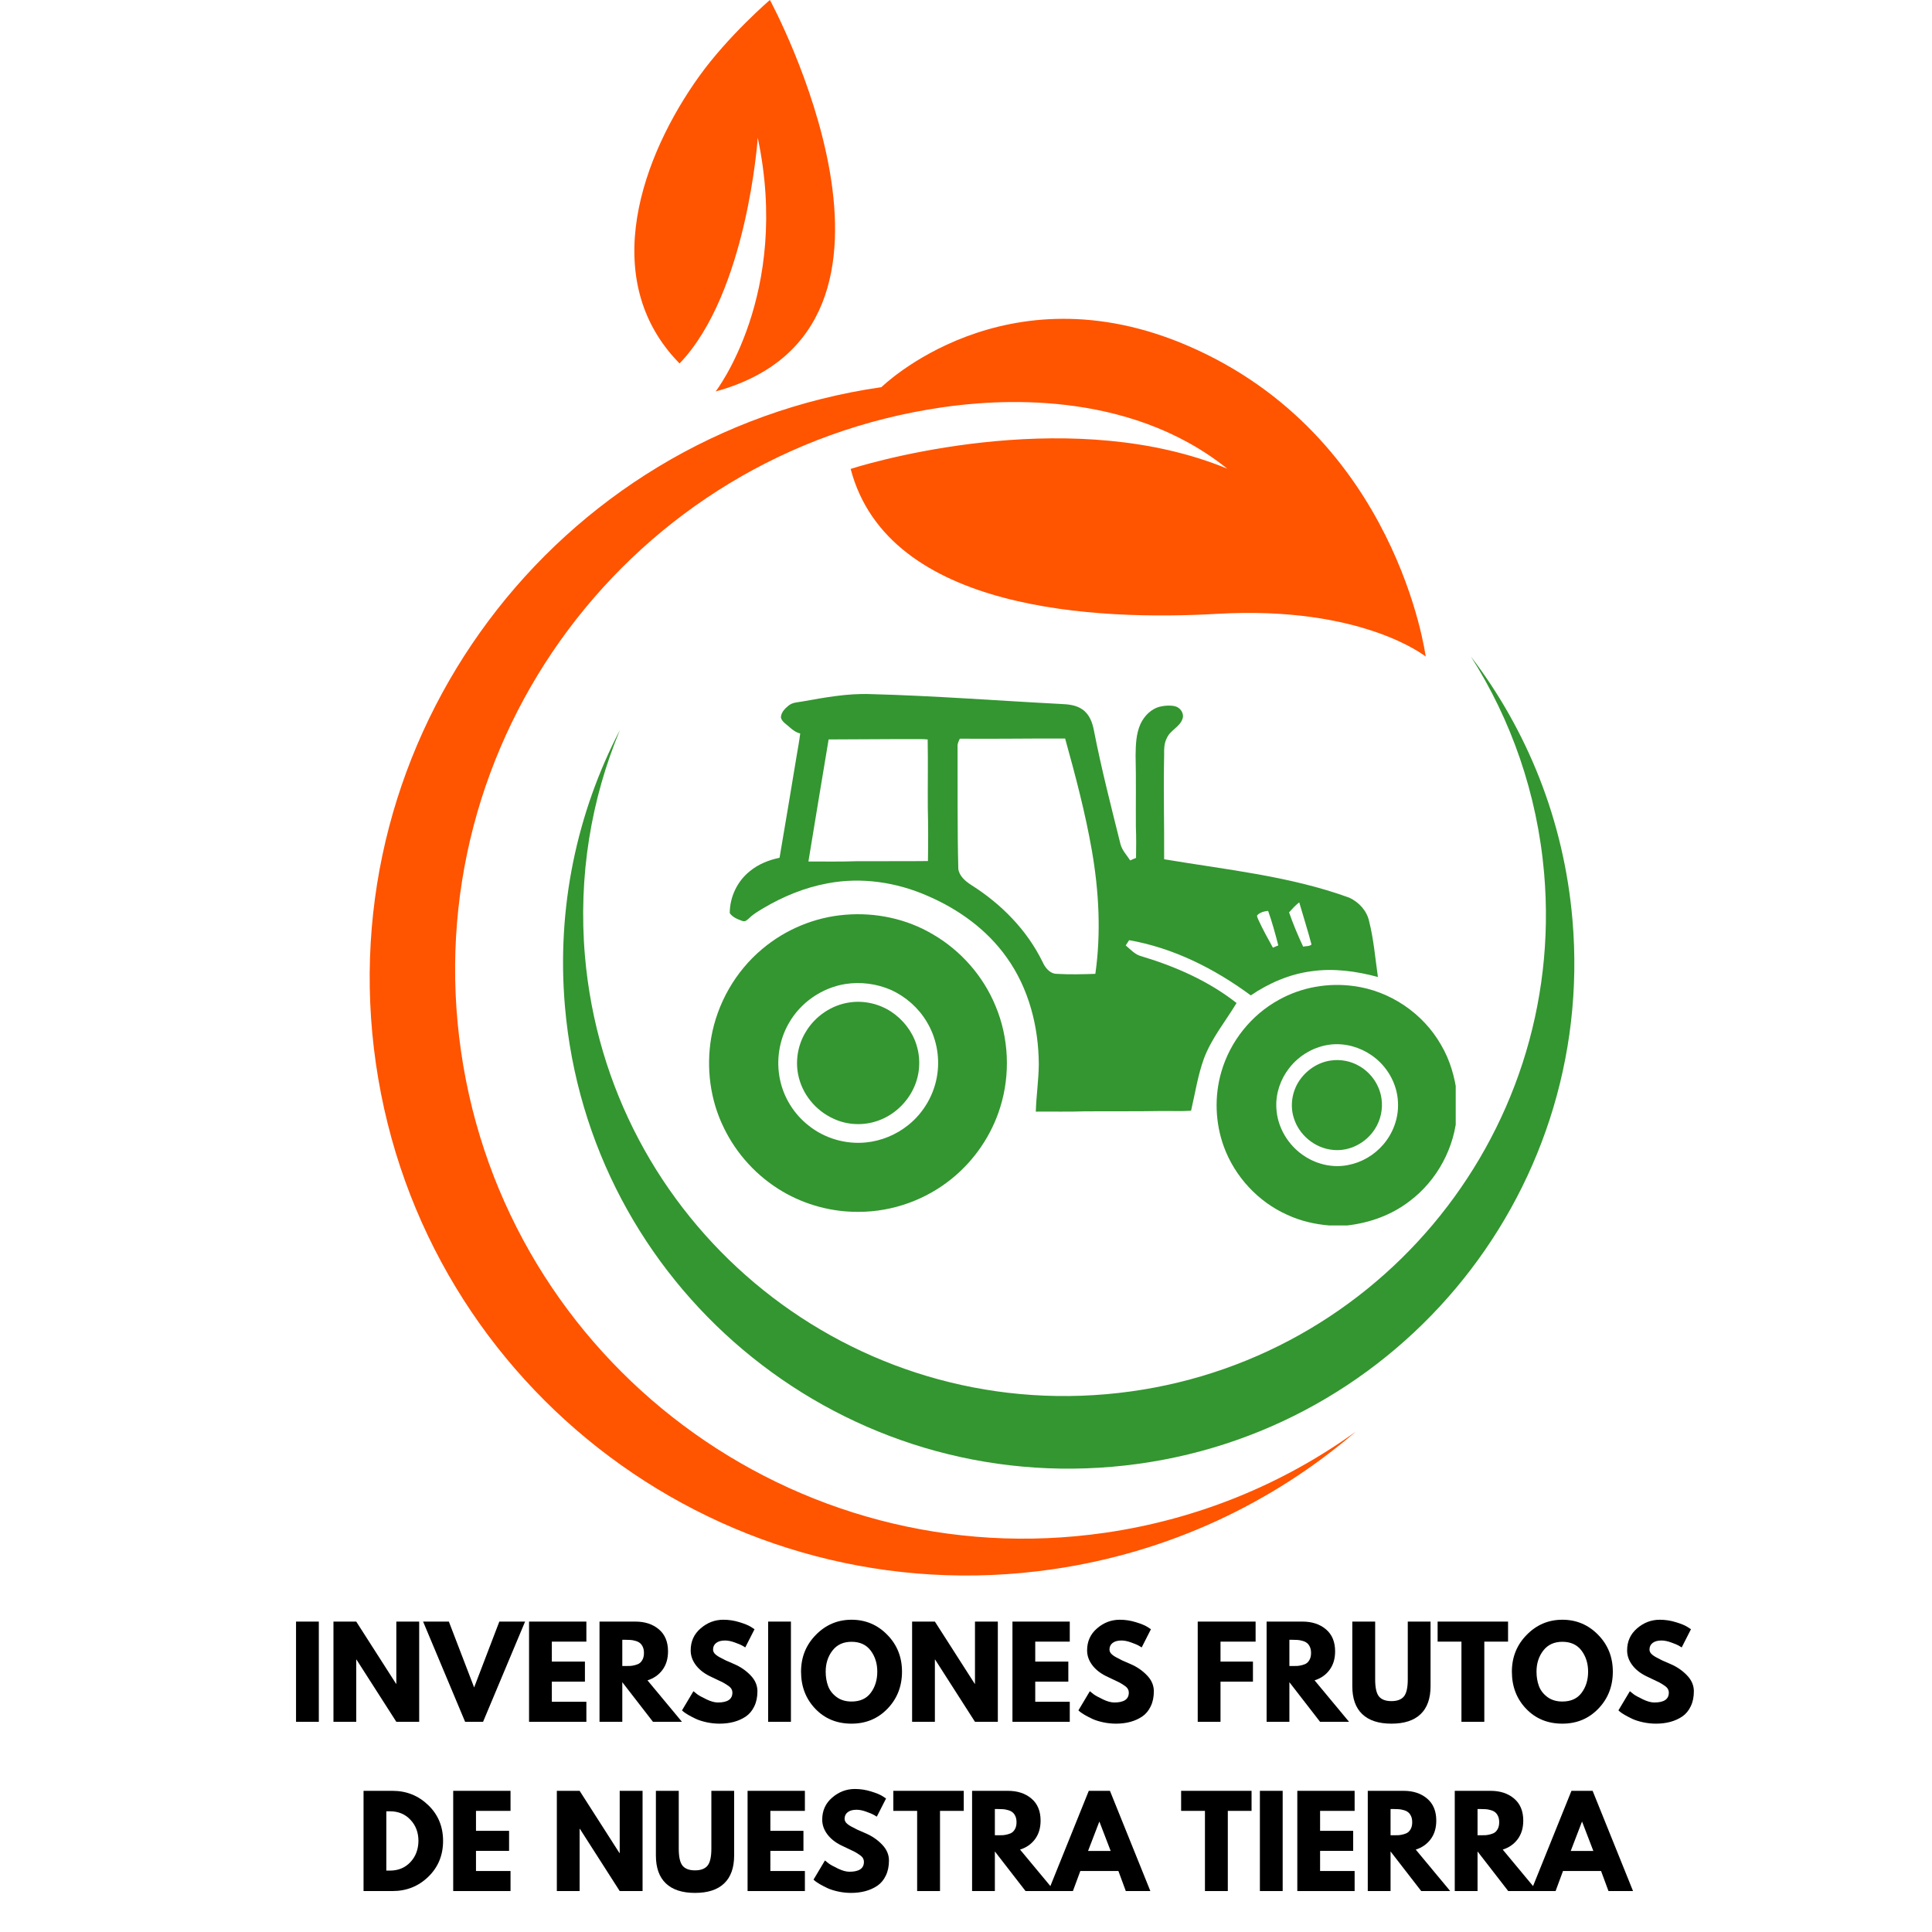
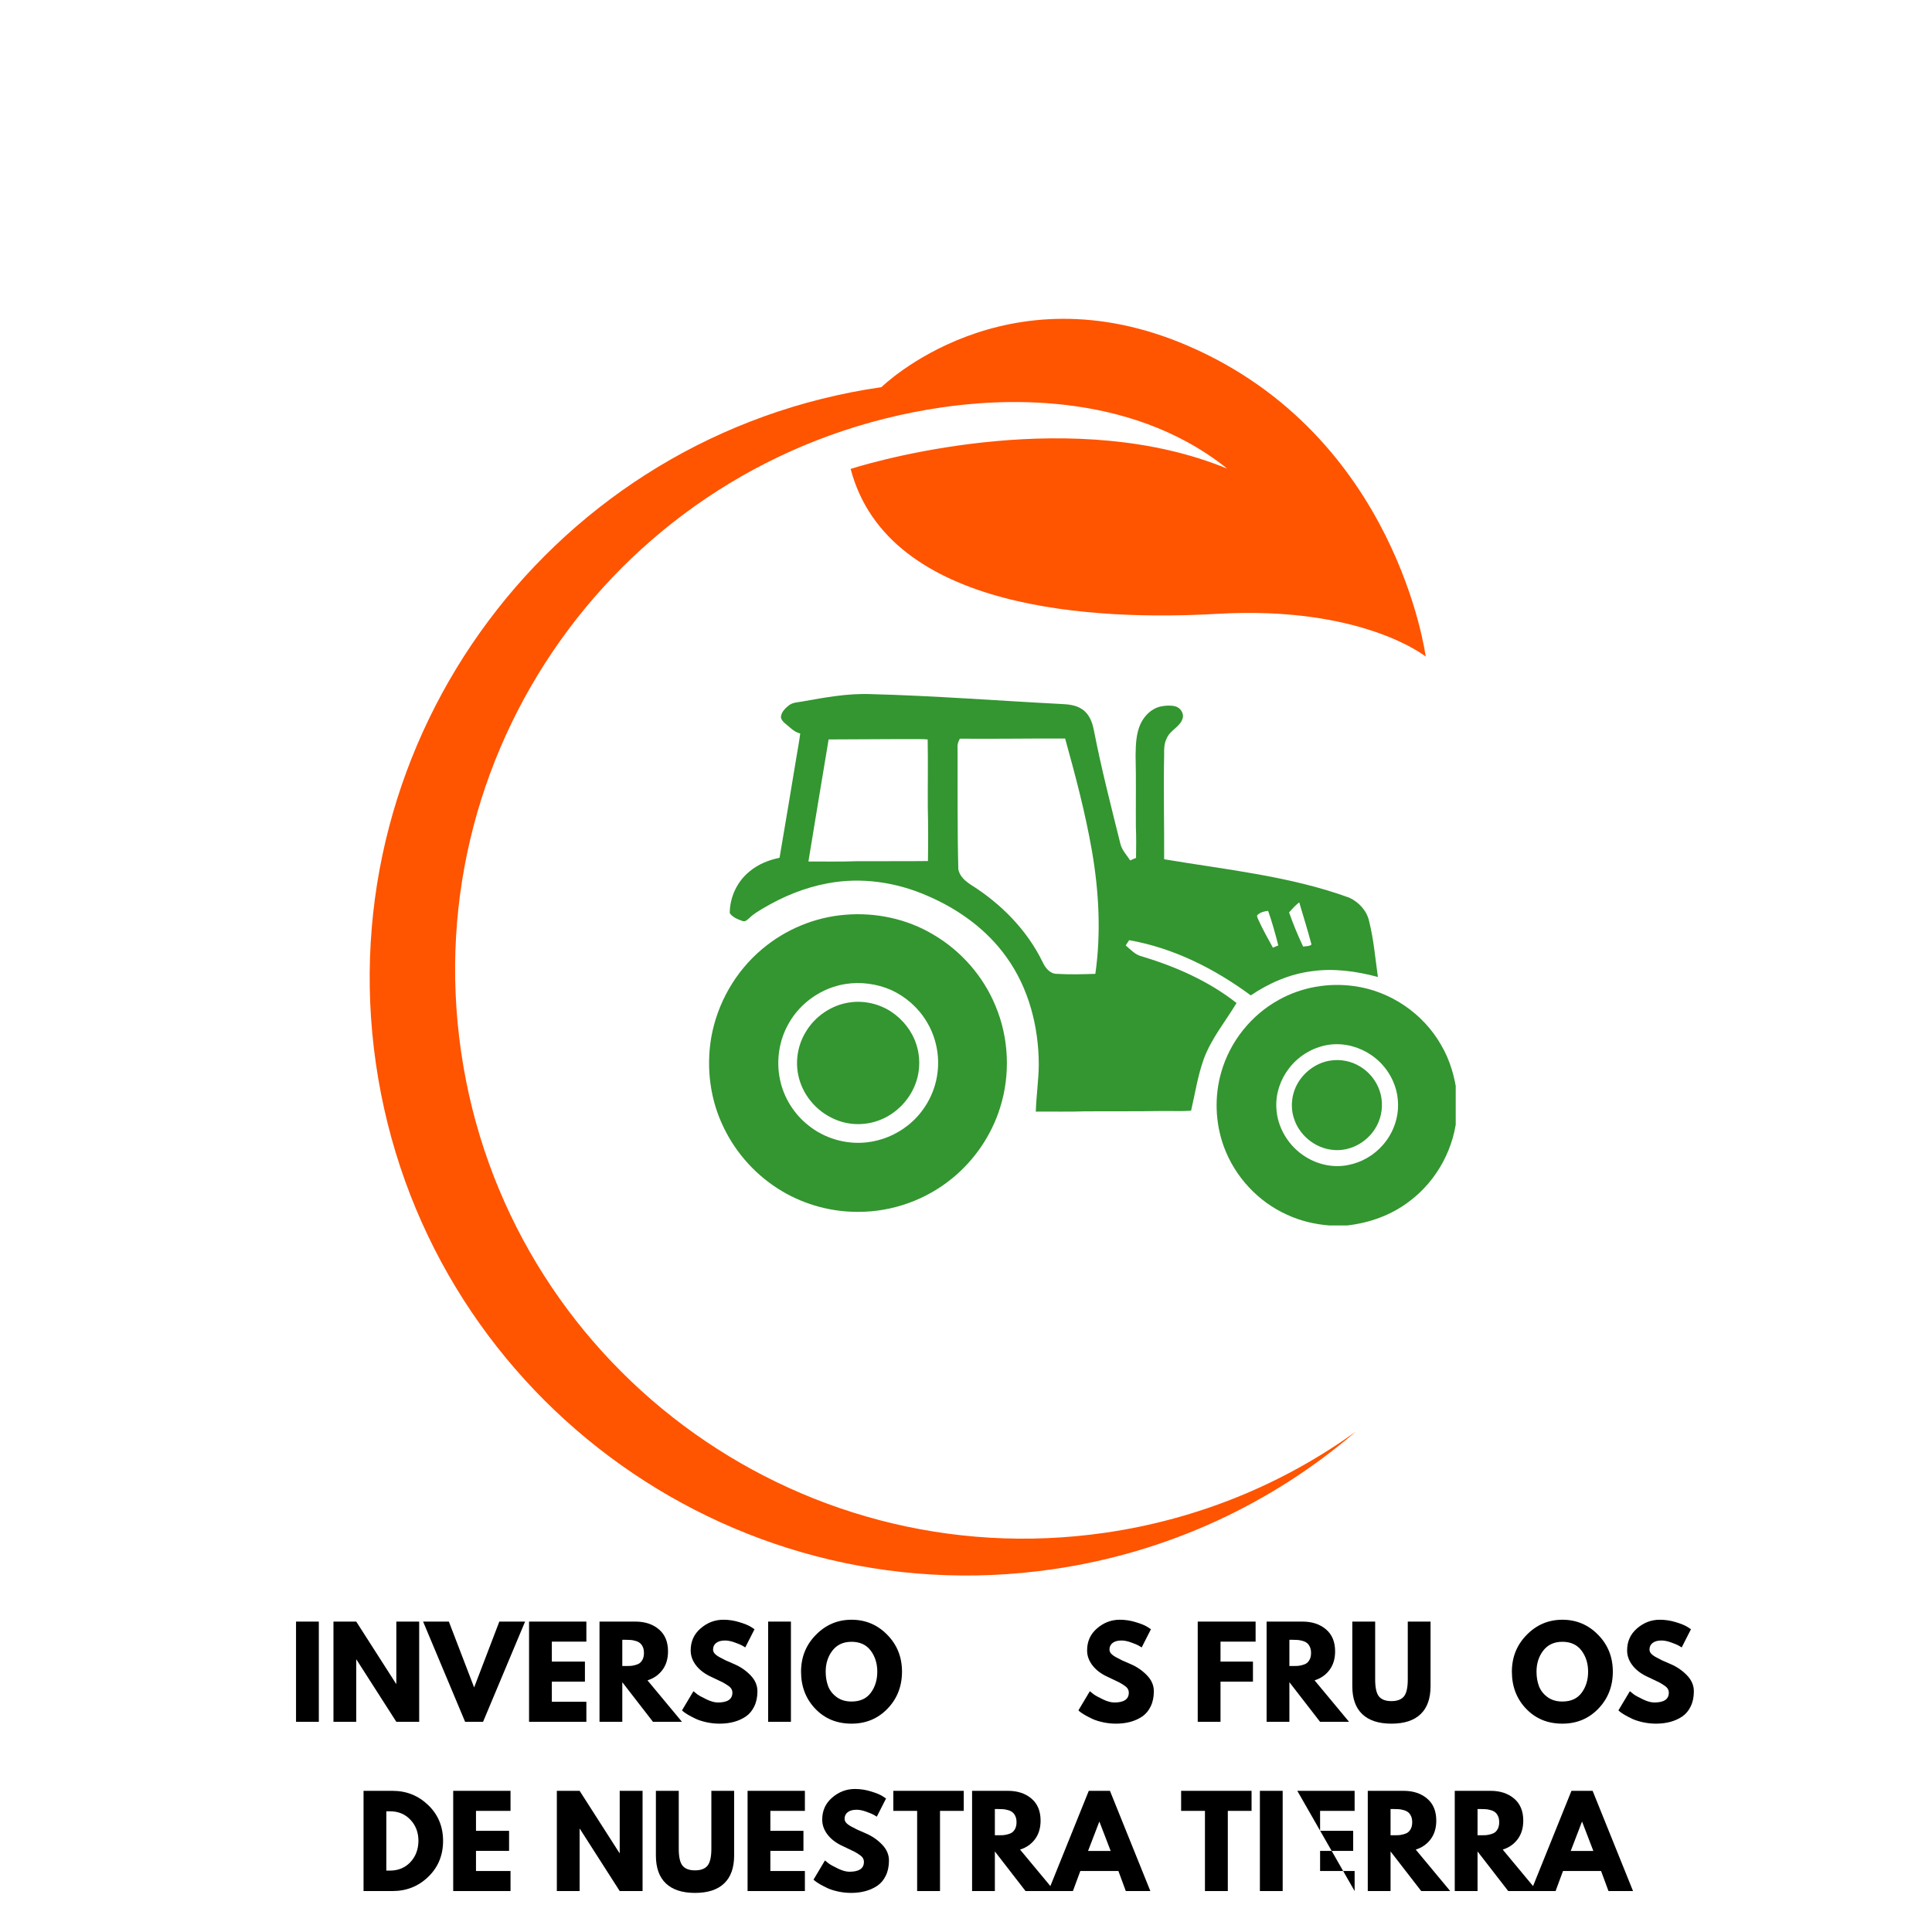
<svg xmlns="http://www.w3.org/2000/svg" width="500" viewBox="0 0 375 375" height="500" preserveAspectRatio="xMidYMid meet">
  <defs>
    <g />
    <clipPath id="8b37914def">
      <path d="M 141 134.551 L 268 134.551 L 268 216 L 141 216 Z M 141 134.551 " clip-rule="nonzero" />
    </clipPath>
    <clipPath id="7ec854c0c4">
      <path d="M 137.055 177 L 196 177 L 196 236 L 137.055 236 Z M 137.055 177 " clip-rule="nonzero" />
    </clipPath>
    <clipPath id="125e6e32f7">
      <path d="M 236 191 L 282.555 191 L 282.555 238 L 236 238 Z M 236 191 " clip-rule="nonzero" />
    </clipPath>
  </defs>
-   <path fill="#ff5400" d="M 147.078 26.738 C 147.078 26.738 145.051 56.844 131.902 70.547 C 115.785 54.141 124.777 30.031 135.711 14.805 C 141.383 6.906 149.438 -0.008 149.438 -0.008 C 149.438 -0.008 183.973 63.613 138.91 75.98 C 138.91 75.98 153.52 57.09 147.078 26.738 " fill-opacity="1" fill-rule="nonzero" />
-   <path fill="#339630" d="M 299.715 169.512 C 304.141 220.918 266.059 266.184 214.652 270.621 C 163.246 275.055 117.973 236.973 113.539 185.562 C 112.207 170.059 114.742 155.113 120.336 141.68 C 112.02 157.648 107.996 176.094 109.656 195.355 C 114.316 249.355 161.867 289.355 215.867 284.699 C 269.871 280.043 309.871 232.492 305.211 178.492 C 303.555 159.227 296.426 141.746 285.504 127.438 C 293.312 139.715 298.371 154.004 299.715 169.512 " fill-opacity="1" fill-rule="nonzero" />
  <path fill="#ff5400" d="M 89.488 204.086 C 80.758 143.766 122.578 87.789 182.898 79.059 C 192.766 77.633 218.676 75.312 238.211 90.969 C 208.887 78.867 172.074 88.809 165.109 91.016 C 172.402 118.758 212.98 120.477 236.324 119.141 C 264.457 117.535 276.727 127.438 276.727 127.438 C 276.727 127.438 271.188 84.68 230.641 67.148 C 194.93 51.703 171.086 75.145 171.086 75.145 C 107.727 84.316 63.797 143.113 72.965 206.477 C 82.137 269.84 140.934 313.77 204.293 304.598 C 226.898 301.332 247.027 291.738 263.152 277.883 C 249.211 287.934 232.707 294.867 214.512 297.504 C 154.191 306.23 98.219 264.41 89.488 204.086 " fill-opacity="1" fill-rule="nonzero" />
  <g clip-path="url(#8b37914def)">
    <path fill="#339630" d="M 155.609 136.18 C 160.051 135.395 164.492 134.551 169.023 134.727 C 181.336 135.047 193.617 136.004 205.926 136.641 C 207.352 136.699 208.859 136.844 210.078 137.688 C 211.414 138.586 212.023 140.184 212.316 141.723 C 213.766 149.156 215.656 156.504 217.484 163.848 C 217.805 165.066 218.703 165.969 219.371 167.012 C 219.75 166.84 220.125 166.664 220.504 166.52 C 220.531 164.516 220.562 162.512 220.473 160.508 C 220.445 155.895 220.531 151.277 220.418 146.66 C 220.445 144.57 220.504 142.422 221.375 140.504 C 222.129 138.906 223.523 137.512 225.266 137.137 C 226.164 136.934 227.152 136.875 228.051 137.078 C 229.07 137.309 229.883 138.441 229.535 139.488 C 229.012 141.145 227.094 141.723 226.457 143.32 C 225.961 144.277 225.934 145.383 225.961 146.426 C 225.816 153.223 225.992 160.016 225.961 166.781 C 238.012 168.812 250.352 170.031 261.906 174.242 C 263.766 175.113 265.305 176.77 265.742 178.801 C 266.641 182.344 266.93 186.004 267.453 189.633 C 263.242 188.5 258.832 187.891 254.504 188.527 C 250.293 189.082 246.285 190.824 242.773 193.203 C 235.777 188.035 227.793 184 219.168 182.488 C 218.934 182.836 218.73 183.156 218.5 183.504 C 219.457 184.32 220.359 185.336 221.605 185.625 C 228.168 187.598 234.586 190.414 240.016 194.684 C 237.867 198.254 235.168 201.508 233.684 205.457 C 232.496 208.738 231.973 212.191 231.188 215.59 C 229.242 215.734 227.328 215.617 225.383 215.648 C 220.473 215.734 215.598 215.676 210.688 215.707 C 207.465 215.82 204.273 215.734 201.051 215.766 C 201.137 212.715 201.602 209.668 201.629 206.59 C 201.602 199.273 199.684 191.809 195.387 185.828 C 191.586 180.457 186.066 176.48 180.059 173.895 C 173.988 171.223 167.164 170.207 160.633 171.457 C 156.191 172.27 151.98 174.012 148.117 176.305 C 147.219 176.855 146.289 177.379 145.535 178.105 C 145.129 178.453 144.664 179.035 144.055 178.742 C 143.152 178.426 142.164 178.02 141.645 177.234 C 141.645 174.129 143.094 171.051 145.535 169.105 C 147.188 167.738 149.223 166.926 151.312 166.492 C 152.445 159.93 153.52 153.336 154.621 146.746 C 154.855 145.297 155.145 143.844 155.32 142.363 C 154.535 142.188 153.867 141.695 153.285 141.172 C 152.676 140.59 151.805 140.156 151.574 139.285 C 151.574 138.328 152.328 137.543 153.055 136.961 C 153.781 136.352 154.738 136.324 155.609 136.18 Z M 186.301 143.379 C 186.066 143.871 185.805 144.395 185.863 144.945 C 185.895 152.844 185.805 160.742 186.008 168.668 C 186.211 170.09 187.434 171.078 188.562 171.805 C 194.344 175.461 199.336 180.516 202.355 186.699 C 202.852 187.805 203.75 188.992 205.086 189.023 C 207.582 189.168 210.109 189.109 212.605 189.023 C 213.738 181.094 213.301 172.996 211.938 165.125 C 210.66 157.781 208.742 150.551 206.742 143.348 C 199.918 143.32 193.094 143.438 186.301 143.379 Z M 160.836 143.523 C 159.5 151.422 158.223 159.32 156.914 167.215 C 160.051 167.215 163.188 167.273 166.293 167.16 C 170.91 167.129 175.5 167.188 180.113 167.129 C 180.172 163.676 180.172 160.191 180.086 156.734 C 180.059 152.32 180.145 147.938 180.059 143.523 C 179.188 143.438 178.316 143.465 177.414 143.465 C 171.867 143.438 166.352 143.523 160.836 143.523 Z M 250.207 177.09 C 250.992 179.352 251.918 181.559 252.938 183.738 C 253.457 183.621 254.184 183.707 254.562 183.332 C 253.836 180.574 252.965 177.871 252.18 175.145 C 251.457 175.695 250.844 176.391 250.207 177.09 Z M 243.992 177.699 C 243.992 177.988 244.137 178.25 244.254 178.539 C 245.098 180.371 246.082 182.172 247.07 183.941 C 247.418 183.797 247.77 183.652 248.117 183.504 C 247.535 181.242 246.926 179.004 246.141 176.797 C 245.359 176.887 244.516 177.09 243.992 177.699 Z M 243.992 177.699 " fill-opacity="1" fill-rule="nonzero" />
  </g>
  <g clip-path="url(#7ec854c0c4)">
    <path fill="#339630" d="M 164.059 177.555 C 169.953 177.059 175.992 178.336 181.074 181.355 C 186.473 184.492 190.828 189.43 193.211 195.207 C 195.824 201.391 196.145 208.535 194.141 214.922 C 192.484 220.293 189.176 225.172 184.82 228.715 C 179.766 232.867 173.234 235.219 166.699 235.219 C 161.531 235.277 156.336 233.883 151.895 231.27 C 146.957 228.367 142.922 223.98 140.453 218.812 C 137.84 213.469 137.055 207.285 138.043 201.422 C 139.203 194.77 142.746 188.559 147.914 184.23 C 152.445 180.398 158.164 178.02 164.059 177.555 Z M 164.086 190.996 C 159.527 191.723 155.375 194.598 153.113 198.605 C 151.227 201.855 150.613 205.863 151.398 209.551 C 152.125 213.062 154.129 216.258 156.945 218.465 C 160.051 220.961 164.145 222.152 168.094 221.746 C 171.055 221.453 173.93 220.266 176.254 218.406 C 179.332 215.969 181.422 212.309 181.945 208.418 C 182.438 204.934 181.684 201.273 179.855 198.285 C 178.258 195.613 175.816 193.465 172.973 192.156 C 170.184 190.938 167.051 190.531 164.086 190.996 Z M 164.086 190.996 " fill-opacity="1" fill-rule="nonzero" />
  </g>
  <g clip-path="url(#125e6e32f7)">
    <path fill="#339630" d="M 248.262 194.047 C 252.645 191.605 257.844 190.707 262.809 191.402 C 269.805 192.332 276.223 196.688 279.707 202.812 C 281.449 205.746 282.379 209.059 282.812 212.426 L 282.812 215.938 C 282.438 222.676 278.953 229.148 273.551 233.184 C 270.066 235.855 265.828 237.367 261.5 237.859 L 257.988 237.859 C 255.199 237.629 252.414 236.988 249.859 235.797 C 244.195 233.273 239.668 228.367 237.547 222.559 C 235.863 217.941 235.688 212.773 237.055 208.07 C 238.766 202.117 242.891 196.977 248.262 194.047 Z M 258.422 202.727 C 255.23 203.047 252.211 204.758 250.234 207.316 C 248.551 209.465 247.594 212.223 247.738 214.98 C 247.883 218.84 250.121 222.5 253.402 224.531 C 255.84 226.07 258.859 226.711 261.676 226.129 C 264.289 225.637 266.727 224.215 268.469 222.18 C 270.414 219.945 271.52 216.926 271.344 213.934 C 271.199 210.305 269.195 206.852 266.207 204.816 C 263.941 203.25 261.152 202.465 258.422 202.727 Z M 258.422 202.727 " fill-opacity="1" fill-rule="nonzero" />
  </g>
  <path fill="#339630" d="M 164.93 194.566 C 167.719 194.16 170.621 194.828 172.973 196.367 C 175.266 197.879 177.066 200.172 177.879 202.785 C 178.75 205.516 178.578 208.562 177.355 211.176 C 176.02 214.078 173.496 216.434 170.477 217.508 C 167.688 218.523 164.492 218.406 161.824 217.156 C 158.309 215.59 155.637 212.309 154.914 208.535 C 154.359 205.719 154.914 202.699 156.422 200.258 C 158.223 197.238 161.418 195.062 164.93 194.566 Z M 164.93 194.566 " fill-opacity="1" fill-rule="nonzero" />
  <path fill="#339630" d="M 258.191 205.863 C 260.164 205.543 262.258 205.949 263.969 206.996 C 266.207 208.332 267.801 210.684 268.152 213.266 C 268.441 215.301 267.977 217.418 266.871 219.133 C 265.16 221.832 261.938 223.547 258.715 223.195 C 255.23 222.879 252.094 220.293 251.105 216.926 C 250.379 214.574 250.789 211.93 252.121 209.871 C 253.488 207.777 255.723 206.242 258.191 205.863 Z M 258.191 205.863 " fill-opacity="1" fill-rule="nonzero" />
  <g fill="#000000" fill-opacity="1">
    <g transform="translate(56.039, 334.202)">
      <g>
        <path d="M 5.844 -19.453 L 5.844 0 L 1.422 0 L 1.422 -19.453 Z M 5.844 -19.453 " />
      </g>
    </g>
  </g>
  <g fill="#000000" fill-opacity="1">
    <g transform="translate(63.302, 334.202)">
      <g>
        <path d="M 5.844 -12.078 L 5.844 0 L 1.422 0 L 1.422 -19.453 L 5.844 -19.453 L 13.578 -7.375 L 13.625 -7.375 L 13.625 -19.453 L 18.062 -19.453 L 18.062 0 L 13.625 0 L 5.891 -12.078 Z M 5.844 -12.078 " />
      </g>
    </g>
  </g>
  <g fill="#000000" fill-opacity="1">
    <g transform="translate(82.779, 334.202)">
      <g>
        <path d="M 7.5 0 L -0.656 -19.453 L 4.344 -19.453 L 9.25 -6.672 L 14.141 -19.453 L 19.141 -19.453 L 10.984 0 Z M 7.5 0 " />
      </g>
    </g>
  </g>
  <g fill="#000000" fill-opacity="1">
    <g transform="translate(101.267, 334.202)">
      <g>
        <path d="M 12.547 -19.453 L 12.547 -15.562 L 5.844 -15.562 L 5.844 -11.688 L 12.266 -11.688 L 12.266 -7.797 L 5.844 -7.797 L 5.844 -3.891 L 12.547 -3.891 L 12.547 0 L 1.422 0 L 1.422 -19.453 Z M 12.547 -19.453 " />
      </g>
    </g>
  </g>
  <g fill="#000000" fill-opacity="1">
    <g transform="translate(114.944, 334.202)">
      <g>
        <path d="M 1.422 -19.453 L 8.375 -19.453 C 10.238 -19.453 11.758 -18.953 12.938 -17.953 C 14.125 -16.953 14.719 -15.523 14.719 -13.672 C 14.719 -12.242 14.359 -11.047 13.641 -10.078 C 12.922 -9.109 11.953 -8.43 10.734 -8.047 L 17.422 0 L 11.797 0 L 5.844 -7.688 L 5.844 0 L 1.422 0 Z M 5.844 -10.828 L 6.359 -10.828 C 6.773 -10.828 7.125 -10.832 7.406 -10.844 C 7.688 -10.863 8.004 -10.922 8.359 -11.016 C 8.723 -11.109 9.016 -11.238 9.234 -11.406 C 9.461 -11.582 9.656 -11.832 9.812 -12.156 C 9.969 -12.488 10.047 -12.891 10.047 -13.359 C 10.047 -13.836 9.969 -14.238 9.812 -14.562 C 9.656 -14.895 9.461 -15.145 9.234 -15.312 C 9.016 -15.488 8.723 -15.625 8.359 -15.719 C 8.004 -15.82 7.688 -15.879 7.406 -15.891 C 7.125 -15.91 6.773 -15.922 6.359 -15.922 L 5.844 -15.922 Z M 5.844 -10.828 " />
      </g>
    </g>
  </g>
  <g fill="#000000" fill-opacity="1">
    <g transform="translate(131.828, 334.202)">
      <g>
        <path d="M 8.578 -19.812 C 9.629 -19.812 10.66 -19.656 11.672 -19.344 C 12.68 -19.039 13.426 -18.738 13.906 -18.438 L 14.625 -17.969 L 12.828 -14.438 C 12.68 -14.531 12.484 -14.648 12.234 -14.797 C 11.984 -14.941 11.508 -15.141 10.812 -15.391 C 10.125 -15.648 9.484 -15.781 8.891 -15.781 C 8.148 -15.781 7.578 -15.617 7.172 -15.297 C 6.773 -14.984 6.578 -14.562 6.578 -14.031 C 6.578 -13.758 6.672 -13.508 6.859 -13.281 C 7.047 -13.051 7.367 -12.805 7.828 -12.547 C 8.285 -12.297 8.688 -12.086 9.031 -11.922 C 9.375 -11.766 9.91 -11.531 10.641 -11.219 C 11.891 -10.688 12.957 -9.957 13.844 -9.031 C 14.738 -8.113 15.188 -7.078 15.188 -5.922 C 15.188 -4.805 14.984 -3.832 14.578 -3 C 14.18 -2.164 13.633 -1.508 12.938 -1.031 C 12.238 -0.562 11.461 -0.211 10.609 0.016 C 9.766 0.242 8.844 0.359 7.844 0.359 C 7 0.359 6.164 0.27 5.344 0.094 C 4.531 -0.082 3.848 -0.297 3.297 -0.547 C 2.742 -0.805 2.25 -1.062 1.812 -1.312 C 1.375 -1.57 1.051 -1.785 0.844 -1.953 L 0.547 -2.219 L 2.766 -5.938 C 2.953 -5.781 3.207 -5.578 3.531 -5.328 C 3.863 -5.086 4.453 -4.766 5.297 -4.359 C 6.141 -3.953 6.879 -3.75 7.516 -3.75 C 9.391 -3.75 10.328 -4.383 10.328 -5.656 C 10.328 -5.926 10.258 -6.176 10.125 -6.406 C 9.988 -6.633 9.75 -6.859 9.406 -7.078 C 9.07 -7.305 8.773 -7.488 8.516 -7.625 C 8.266 -7.758 7.844 -7.961 7.25 -8.234 C 6.656 -8.516 6.219 -8.723 5.938 -8.859 C 4.758 -9.441 3.848 -10.172 3.203 -11.047 C 2.555 -11.922 2.234 -12.859 2.234 -13.859 C 2.234 -15.609 2.879 -17.035 4.172 -18.141 C 5.461 -19.254 6.93 -19.812 8.578 -19.812 Z M 8.578 -19.812 " />
      </g>
    </g>
  </g>
  <g fill="#000000" fill-opacity="1">
    <g transform="translate(147.674, 334.202)">
      <g>
        <path d="M 5.844 -19.453 L 5.844 0 L 1.422 0 L 1.422 -19.453 Z M 5.844 -19.453 " />
      </g>
    </g>
  </g>
  <g fill="#000000" fill-opacity="1">
    <g transform="translate(154.937, 334.202)">
      <g>
        <path d="M 0.547 -9.734 C 0.547 -12.547 1.504 -14.926 3.422 -16.875 C 5.336 -18.832 7.645 -19.812 10.344 -19.812 C 13.07 -19.812 15.383 -18.836 17.281 -16.891 C 19.188 -14.953 20.141 -12.566 20.141 -9.734 C 20.141 -6.891 19.203 -4.492 17.328 -2.547 C 15.461 -0.609 13.133 0.359 10.344 0.359 C 7.5 0.359 5.156 -0.602 3.312 -2.531 C 1.469 -4.457 0.547 -6.859 0.547 -9.734 Z M 5.328 -9.734 C 5.328 -8.711 5.484 -7.781 5.797 -6.938 C 6.109 -6.102 6.656 -5.395 7.438 -4.812 C 8.227 -4.227 9.195 -3.938 10.344 -3.938 C 12 -3.938 13.242 -4.5 14.078 -5.625 C 14.922 -6.758 15.344 -8.129 15.344 -9.734 C 15.344 -11.328 14.914 -12.691 14.062 -13.828 C 13.207 -14.961 11.969 -15.531 10.344 -15.531 C 8.75 -15.531 7.516 -14.961 6.641 -13.828 C 5.766 -12.691 5.328 -11.328 5.328 -9.734 Z M 5.328 -9.734 " />
      </g>
    </g>
  </g>
  <g fill="#000000" fill-opacity="1">
    <g transform="translate(175.617, 334.202)">
      <g>
+         </g>
+     </g>
+   </g>
+   <g fill="#000000" fill-opacity="1">
+     <g transform="translate(195.095, 334.202)">
+       <g>
+         </g>
+     </g>
+   </g>
+   <g fill="#000000" fill-opacity="1">
+     <g transform="translate(208.772, 334.202)">
+       <g>
+         <path d="M 8.578 -19.812 C 9.629 -19.812 10.66 -19.656 11.672 -19.344 C 12.68 -19.039 13.426 -18.738 13.906 -18.438 L 14.625 -17.969 L 12.828 -14.438 C 12.68 -14.531 12.484 -14.648 12.234 -14.797 C 11.984 -14.941 11.508 -15.141 10.812 -15.391 C 10.125 -15.648 9.484 -15.781 8.891 -15.781 C 8.148 -15.781 7.578 -15.617 7.172 -15.297 C 6.773 -14.984 6.578 -14.562 6.578 -14.031 C 6.578 -13.758 6.672 -13.508 6.859 -13.281 C 7.047 -13.051 7.367 -12.805 7.828 -12.547 C 8.285 -12.297 8.688 -12.086 9.031 -11.922 C 9.375 -11.766 9.91 -11.531 10.641 -11.219 C 11.891 -10.688 12.957 -9.957 13.844 -9.031 C 14.738 -8.113 15.188 -7.078 15.188 -5.922 C 15.188 -4.805 14.984 -3.832 14.578 -3 C 14.18 -2.164 13.633 -1.508 12.938 -1.031 C 12.238 -0.562 11.461 -0.211 10.609 0.016 C 9.766 0.242 8.844 0.359 7.844 0.359 C 7 0.359 6.164 0.27 5.344 0.094 C 4.531 -0.082 3.848 -0.297 3.297 -0.547 C 2.742 -0.805 2.25 -1.062 1.812 -1.312 C 1.375 -1.57 1.051 -1.785 0.844 -1.953 L 0.547 -2.219 L 2.766 -5.938 C 2.953 -5.781 3.207 -5.578 3.531 -5.328 C 3.863 -5.086 4.453 -4.766 5.297 -4.359 C 6.141 -3.953 6.879 -3.75 7.516 -3.75 C 9.391 -3.75 10.328 -4.383 10.328 -5.656 C 10.328 -5.926 10.258 -6.176 10.125 -6.406 C 9.988 -6.633 9.75 -6.859 9.406 -7.078 C 9.07 -7.305 8.773 -7.488 8.516 -7.625 C 8.266 -7.758 7.844 -7.961 7.25 -8.234 C 6.656 -8.516 6.219 -8.723 5.938 -8.859 C 4.758 -9.441 3.848 -10.172 3.203 -11.047 C 2.555 -11.922 2.234 -12.859 2.234 -13.859 C 2.234 -15.609 2.879 -17.035 4.172 -18.141 C 5.461 -19.254 6.93 -19.812 8.578 -19.812 Z M 8.578 -19.812 " />
+       </g>
+     </g>
+   </g>
+   <g fill="#000000" fill-opacity="1">
+     <g transform="translate(224.618, 334.202)">
+       <g />
+     </g>
+   </g>
+   <g fill="#000000" fill-opacity="1">
+     <g transform="translate(231.056, 334.202)">
+       <g>
+         <path d="M 12.656 -19.453 L 12.656 -15.562 L 5.844 -15.562 L 5.844 -11.688 L 12.141 -11.688 L 12.141 -7.797 L 5.844 -7.797 L 5.844 0 L 1.422 0 L 1.422 -19.453 Z M 12.656 -19.453 " />
+       </g>
+     </g>
+   </g>
+   <g fill="#000000" fill-opacity="1">
+     <g transform="translate(244.426, 334.202)">
+       <g>
+         <path d="M 1.422 -19.453 L 8.375 -19.453 C 10.238 -19.453 11.758 -18.953 12.938 -17.953 C 14.125 -16.953 14.719 -15.523 14.719 -13.672 C 14.719 -12.242 14.359 -11.047 13.641 -10.078 C 12.922 -9.109 11.953 -8.43 10.734 -8.047 L 17.422 0 L 11.797 0 L 5.844 -7.688 L 5.844 0 L 1.422 0 Z M 5.844 -10.828 L 6.359 -10.828 C 6.773 -10.828 7.125 -10.832 7.406 -10.844 C 7.688 -10.863 8.004 -10.922 8.359 -11.016 C 8.723 -11.109 9.016 -11.238 9.234 -11.406 C 9.461 -11.582 9.656 -11.832 9.812 -12.156 C 9.969 -12.488 10.047 -12.891 10.047 -13.359 C 10.047 -13.836 9.969 -14.238 9.812 -14.562 C 9.656 -14.895 9.461 -15.145 9.234 -15.312 C 9.016 -15.488 8.723 -15.625 8.359 -15.719 C 8.004 -15.82 7.688 -15.879 7.406 -15.891 C 7.125 -15.91 6.773 -15.922 6.359 -15.922 L 5.844 -15.922 Z M 5.844 -10.828 " />
+       </g>
+     </g>
+   </g>
+   <g fill="#000000" fill-opacity="1">
+     <g transform="translate(261.31, 334.202)">
+       <g>
+         <path d="M 16.359 -19.453 L 16.359 -6.906 C 16.359 -4.52 15.711 -2.711 14.422 -1.484 C 13.141 -0.254 11.254 0.359 8.766 0.359 C 6.285 0.359 4.398 -0.254 3.109 -1.484 C 1.816 -2.711 1.172 -4.52 1.172 -6.906 L 1.172 -19.453 L 5.609 -19.453 L 5.609 -8.203 C 5.609 -6.629 5.852 -5.535 6.344 -4.922 C 6.844 -4.316 7.648 -4.016 8.766 -4.016 C 9.879 -4.016 10.688 -4.316 11.188 -4.922 C 11.688 -5.535 11.938 -6.629 11.938 -8.203 L 11.938 -19.453 Z M 16.359 -19.453 " />
+       </g>
+     </g>
+   </g>
+   <g fill="#000000" fill-opacity="1">
+     <g transform="translate(278.854, 334.202)">
+       <g>
+         </g>
+     </g>
+   </g>
+   <g fill="#000000" fill-opacity="1">
+     <g transform="translate(292.908, 334.202)">
+       <g>
+         <path d="M 0.547 -9.734 C 0.547 -12.547 1.504 -14.926 3.422 -16.875 C 5.336 -18.832 7.645 -19.812 10.344 -19.812 C 13.07 -19.812 15.383 -18.836 17.281 -16.891 C 19.188 -14.953 20.141 -12.566 20.141 -9.734 C 20.141 -6.891 19.203 -4.492 17.328 -2.547 C 15.461 -0.609 13.133 0.359 10.344 0.359 C 7.5 0.359 5.156 -0.602 3.312 -2.531 C 1.469 -4.457 0.547 -6.859 0.547 -9.734 Z M 5.328 -9.734 C 5.328 -8.711 5.484 -7.781 5.797 -6.938 C 6.109 -6.102 6.656 -5.395 7.438 -4.812 C 8.227 -4.227 9.195 -3.938 10.344 -3.938 C 12 -3.938 13.242 -4.5 14.078 -5.625 C 14.922 -6.758 15.344 -8.129 15.344 -9.734 C 15.344 -11.328 14.914 -12.691 14.062 -13.828 C 13.207 -14.961 11.969 -15.531 10.344 -15.531 C 8.75 -15.531 7.516 -14.961 6.641 -13.828 C 5.766 -12.691 5.328 -11.328 5.328 -9.734 Z M 5.328 -9.734 " />
+       </g>
+     </g>
+   </g>
+   <g fill="#000000" fill-opacity="1">
+     <g transform="translate(313.589, 334.202)">
+       <g>
+         <path d="M 8.578 -19.812 C 9.629 -19.812 10.66 -19.656 11.672 -19.344 C 12.68 -19.039 13.426 -18.738 13.906 -18.438 L 14.625 -17.969 L 12.828 -14.438 C 12.68 -14.531 12.484 -14.648 12.234 -14.797 C 11.984 -14.941 11.508 -15.141 10.812 -15.391 C 10.125 -15.648 9.484 -15.781 8.891 -15.781 C 8.148 -15.781 7.578 -15.617 7.172 -15.297 C 6.773 -14.984 6.578 -14.562 6.578 -14.031 C 6.578 -13.758 6.672 -13.508 6.859 -13.281 C 7.047 -13.051 7.367 -12.805 7.828 -12.547 C 8.285 -12.297 8.688 -12.086 9.031 -11.922 C 9.375 -11.766 9.91 -11.531 10.641 -11.219 C 11.891 -10.688 12.957 -9.957 13.844 -9.031 C 14.738 -8.113 15.188 -7.078 15.188 -5.922 C 15.188 -4.805 14.984 -3.832 14.578 -3 C 14.18 -2.164 13.633 -1.508 12.938 -1.031 C 12.238 -0.562 11.461 -0.211 10.609 0.016 C 9.766 0.242 8.844 0.359 7.844 0.359 C 7 0.359 6.164 0.27 5.344 0.094 C 4.531 -0.082 3.848 -0.297 3.297 -0.547 C 2.742 -0.805 2.25 -1.062 1.812 -1.312 C 1.375 -1.57 1.051 -1.785 0.844 -1.953 L 0.547 -2.219 L 2.766 -5.938 C 2.953 -5.781 3.207 -5.578 3.531 -5.328 C 3.863 -5.086 4.453 -4.766 5.297 -4.359 C 6.141 -3.953 6.879 -3.75 7.516 -3.75 C 9.391 -3.75 10.328 -4.383 10.328 -5.656 C 10.328 -5.926 10.258 -6.176 10.125 -6.406 C 9.988 -6.633 9.75 -6.859 9.406 -7.078 C 9.07 -7.305 8.773 -7.488 8.516 -7.625 C 8.266 -7.758 7.844 -7.961 7.25 -8.234 C 6.656 -8.516 6.219 -8.723 5.938 -8.859 C 4.758 -9.441 3.848 -10.172 3.203 -11.047 C 2.555 -11.922 2.234 -12.859 2.234 -13.859 C 2.234 -15.609 2.879 -17.035 4.172 -18.141 C 5.461 -19.254 6.93 -19.812 8.578 -19.812 Z M 8.578 -19.812 " />
+       </g>
+     </g>
+   </g>
+   <g fill="#000000" fill-opacity="1">
+     <g transform="translate(69.142, 367.052)">
+       <g>
+         <path d="M 1.422 -19.453 L 7.047 -19.453 C 9.754 -19.453 12.066 -18.523 13.984 -16.672 C 15.898 -14.828 16.859 -12.516 16.859 -9.734 C 16.859 -6.941 15.898 -4.617 13.984 -2.766 C 12.078 -0.922 9.766 0 7.047 0 L 1.422 0 Z M 5.844 -3.969 L 6.531 -3.969 C 8.145 -3.969 9.469 -4.508 10.5 -5.594 C 11.531 -6.688 12.055 -8.062 12.078 -9.719 C 12.078 -11.363 11.562 -12.734 10.531 -13.828 C 9.5 -14.93 8.164 -15.484 6.531 -15.484 L 5.844 -15.484 Z M 5.844 -3.969 " />
+       </g>
+     </g>
+   </g>
+   <g fill="#000000" fill-opacity="1">
+     <g transform="translate(86.545, 367.052)">
+       <g>
+         <path d="M 12.547 -19.453 L 12.547 -15.562 L 5.844 -15.562 L 5.844 -11.688 L 12.266 -11.688 L 12.266 -7.797 L 5.844 -7.797 L 5.844 -3.891 L 12.547 -3.891 L 12.547 0 L 1.422 0 L 1.422 -19.453 Z M 12.547 -19.453 " />
+       </g>
+     </g>
+   </g>
+   <g fill="#000000" fill-opacity="1">
+     <g transform="translate(100.222, 367.052)">
+       <g />
+     </g>
+   </g>
+   <g fill="#000000" fill-opacity="1">
+     <g transform="translate(106.66, 367.052)">
+       <g>
        <path d="M 5.844 -12.078 L 5.844 0 L 1.422 0 L 1.422 -19.453 L 5.844 -19.453 L 13.578 -7.375 L 13.625 -7.375 L 13.625 -19.453 L 18.062 -19.453 L 18.062 0 L 13.625 0 L 5.891 -12.078 Z M 5.844 -12.078 " />
      </g>
    </g>
  </g>
  <g fill="#000000" fill-opacity="1">
-     <g transform="translate(195.095, 334.202)">
+     <g transform="translate(126.137, 367.052)">
+       <g>
+         <path d="M 16.359 -19.453 L 16.359 -6.906 C 16.359 -4.52 15.711 -2.711 14.422 -1.484 C 13.141 -0.254 11.254 0.359 8.766 0.359 C 6.285 0.359 4.398 -0.254 3.109 -1.484 C 1.816 -2.711 1.172 -4.52 1.172 -6.906 L 1.172 -19.453 L 5.609 -19.453 L 5.609 -8.203 C 5.609 -6.629 5.852 -5.535 6.344 -4.922 C 6.844 -4.316 7.648 -4.016 8.766 -4.016 C 9.879 -4.016 10.688 -4.316 11.188 -4.922 C 11.688 -5.535 11.938 -6.629 11.938 -8.203 L 11.938 -19.453 Z M 16.359 -19.453 " />
+       </g>
+     </g>
+   </g>
+   <g fill="#000000" fill-opacity="1">
+     <g transform="translate(143.682, 367.052)">
      <g>
        <path d="M 12.547 -19.453 L 12.547 -15.562 L 5.844 -15.562 L 5.844 -11.688 L 12.266 -11.688 L 12.266 -7.797 L 5.844 -7.797 L 5.844 -3.891 L 12.547 -3.891 L 12.547 0 L 1.422 0 L 1.422 -19.453 Z M 12.547 -19.453 " />
      </g>
    </g>
  </g>
  <g fill="#000000" fill-opacity="1">
-     <g transform="translate(208.772, 334.202)">
-       <g>
-         <path d="M 8.578 -19.812 C 9.629 -19.812 10.66 -19.656 11.672 -19.344 C 12.68 -19.039 13.426 -18.738 13.906 -18.438 L 14.625 -17.969 L 12.828 -14.438 C 12.68 -14.531 12.484 -14.648 12.234 -14.797 C 11.984 -14.941 11.508 -15.141 10.812 -15.391 C 10.125 -15.648 9.484 -15.781 8.891 -15.781 C 8.148 -15.781 7.578 -15.617 7.172 -15.297 C 6.773 -14.984 6.578 -14.562 6.578 -14.031 C 6.578 -13.758 6.672 -13.508 6.859 -13.281 C 7.047 -13.051 7.367 -12.805 7.828 -12.547 C 8.285 -12.297 8.688 -12.086 9.031 -11.922 C 9.375 -11.766 9.91 -11.531 10.641 -11.219 C 11.891 -10.688 12.957 -9.957 13.844 -9.031 C 14.738 -8.113 15.188 -7.078 15.188 -5.922 C 15.188 -4.805 14.984 -3.832 14.578 -3 C 14.18 -2.164 13.633 -1.508 12.938 -1.031 C 12.238 -0.562 11.461 -0.211 10.609 0.016 C 9.766 0.242 8.844 0.359 7.844 0.359 C 7 0.359 6.164 0.27 5.344 0.094 C 4.531 -0.082 3.848 -0.297 3.297 -0.547 C 2.742 -0.805 2.25 -1.062 1.812 -1.312 C 1.375 -1.57 1.051 -1.785 0.844 -1.953 L 0.547 -2.219 L 2.766 -5.938 C 2.953 -5.781 3.207 -5.578 3.531 -5.328 C 3.863 -5.086 4.453 -4.766 5.297 -4.359 C 6.141 -3.953 6.879 -3.75 7.516 -3.75 C 9.391 -3.75 10.328 -4.383 10.328 -5.656 C 10.328 -5.926 10.258 -6.176 10.125 -6.406 C 9.988 -6.633 9.75 -6.859 9.406 -7.078 C 9.07 -7.305 8.773 -7.488 8.516 -7.625 C 8.266 -7.758 7.844 -7.961 7.25 -8.234 C 6.656 -8.516 6.219 -8.723 5.938 -8.859 C 4.758 -9.441 3.848 -10.172 3.203 -11.047 C 2.555 -11.922 2.234 -12.859 2.234 -13.859 C 2.234 -15.609 2.879 -17.035 4.172 -18.141 C 5.461 -19.254 6.93 -19.812 8.578 -19.812 Z M 8.578 -19.812 " />
-       </g>
-     </g>
-   </g>
-   <g fill="#000000" fill-opacity="1">
-     <g transform="translate(224.618, 334.202)">
-       <g />
-     </g>
-   </g>
-   <g fill="#000000" fill-opacity="1">
-     <g transform="translate(231.056, 334.202)">
-       <g>
-         <path d="M 12.656 -19.453 L 12.656 -15.562 L 5.844 -15.562 L 5.844 -11.688 L 12.141 -11.688 L 12.141 -7.797 L 5.844 -7.797 L 5.844 0 L 1.422 0 L 1.422 -19.453 Z M 12.656 -19.453 " />
-       </g>
-     </g>
-   </g>
-   <g fill="#000000" fill-opacity="1">
-     <g transform="translate(244.426, 334.202)">
-       <g>
-         <path d="M 1.422 -19.453 L 8.375 -19.453 C 10.238 -19.453 11.758 -18.953 12.938 -17.953 C 14.125 -16.953 14.719 -15.523 14.719 -13.672 C 14.719 -12.242 14.359 -11.047 13.641 -10.078 C 12.922 -9.109 11.953 -8.43 10.734 -8.047 L 17.422 0 L 11.797 0 L 5.844 -7.688 L 5.844 0 L 1.422 0 Z M 5.844 -10.828 L 6.359 -10.828 C 6.773 -10.828 7.125 -10.832 7.406 -10.844 C 7.688 -10.863 8.004 -10.922 8.359 -11.016 C 8.723 -11.109 9.016 -11.238 9.234 -11.406 C 9.461 -11.582 9.656 -11.832 9.812 -12.156 C 9.969 -12.488 10.047 -12.891 10.047 -13.359 C 10.047 -13.836 9.969 -14.238 9.812 -14.562 C 9.656 -14.895 9.461 -15.145 9.234 -15.312 C 9.016 -15.488 8.723 -15.625 8.359 -15.719 C 8.004 -15.82 7.688 -15.879 7.406 -15.891 C 7.125 -15.91 6.773 -15.922 6.359 -15.922 L 5.844 -15.922 Z M 5.844 -10.828 " />
-       </g>
-     </g>
-   </g>
-   <g fill="#000000" fill-opacity="1">
-     <g transform="translate(261.31, 334.202)">
-       <g>
-         <path d="M 16.359 -19.453 L 16.359 -6.906 C 16.359 -4.52 15.711 -2.711 14.422 -1.484 C 13.141 -0.254 11.254 0.359 8.766 0.359 C 6.285 0.359 4.398 -0.254 3.109 -1.484 C 1.816 -2.711 1.172 -4.52 1.172 -6.906 L 1.172 -19.453 L 5.609 -19.453 L 5.609 -8.203 C 5.609 -6.629 5.852 -5.535 6.344 -4.922 C 6.844 -4.316 7.648 -4.016 8.766 -4.016 C 9.879 -4.016 10.688 -4.316 11.188 -4.922 C 11.688 -5.535 11.938 -6.629 11.938 -8.203 L 11.938 -19.453 Z M 16.359 -19.453 " />
-       </g>
-     </g>
-   </g>
-   <g fill="#000000" fill-opacity="1">
-     <g transform="translate(278.854, 334.202)">
+     <g transform="translate(157.358, 367.052)">
+       <g>
+         <path d="M 8.578 -19.812 C 9.629 -19.812 10.66 -19.656 11.672 -19.344 C 12.68 -19.039 13.426 -18.738 13.906 -18.438 L 14.625 -17.969 L 12.828 -14.438 C 12.68 -14.531 12.484 -14.648 12.234 -14.797 C 11.984 -14.941 11.508 -15.141 10.812 -15.391 C 10.125 -15.648 9.484 -15.781 8.891 -15.781 C 8.148 -15.781 7.578 -15.617 7.172 -15.297 C 6.773 -14.984 6.578 -14.562 6.578 -14.031 C 6.578 -13.758 6.672 -13.508 6.859 -13.281 C 7.047 -13.051 7.367 -12.805 7.828 -12.547 C 8.285 -12.297 8.688 -12.086 9.031 -11.922 C 9.375 -11.766 9.91 -11.531 10.641 -11.219 C 11.891 -10.688 12.957 -9.957 13.844 -9.031 C 14.738 -8.113 15.188 -7.078 15.188 -5.922 C 15.188 -4.805 14.984 -3.832 14.578 -3 C 14.18 -2.164 13.633 -1.508 12.938 -1.031 C 12.238 -0.562 11.461 -0.211 10.609 0.016 C 9.766 0.242 8.844 0.359 7.844 0.359 C 7 0.359 6.164 0.27 5.344 0.094 C 4.531 -0.082 3.848 -0.297 3.297 -0.547 C 2.742 -0.805 2.25 -1.062 1.812 -1.312 C 1.375 -1.57 1.051 -1.785 0.844 -1.953 L 0.547 -2.219 L 2.766 -5.938 C 2.953 -5.781 3.207 -5.578 3.531 -5.328 C 3.863 -5.086 4.453 -4.766 5.297 -4.359 C 6.141 -3.953 6.879 -3.75 7.516 -3.75 C 9.391 -3.75 10.328 -4.383 10.328 -5.656 C 10.328 -5.926 10.258 -6.176 10.125 -6.406 C 9.988 -6.633 9.75 -6.859 9.406 -7.078 C 9.07 -7.305 8.773 -7.488 8.516 -7.625 C 8.266 -7.758 7.844 -7.961 7.25 -8.234 C 6.656 -8.516 6.219 -8.723 5.938 -8.859 C 4.758 -9.441 3.848 -10.172 3.203 -11.047 C 2.555 -11.922 2.234 -12.859 2.234 -13.859 C 2.234 -15.609 2.879 -17.035 4.172 -18.141 C 5.461 -19.254 6.93 -19.812 8.578 -19.812 Z M 8.578 -19.812 " />
+       </g>
+     </g>
+   </g>
+   <g fill="#000000" fill-opacity="1">
+     <g transform="translate(173.205, 367.052)">
      <g>
        <path d="M 0.188 -15.562 L 0.188 -19.453 L 13.859 -19.453 L 13.859 -15.562 L 9.25 -15.562 L 9.25 0 L 4.812 0 L 4.812 -15.562 Z M 0.188 -15.562 " />
      </g>
    </g>
  </g>
  <g fill="#000000" fill-opacity="1">
-     <g transform="translate(292.908, 334.202)">
-       <g>
-         <path d="M 0.547 -9.734 C 0.547 -12.547 1.504 -14.926 3.422 -16.875 C 5.336 -18.832 7.645 -19.812 10.344 -19.812 C 13.07 -19.812 15.383 -18.836 17.281 -16.891 C 19.188 -14.953 20.141 -12.566 20.141 -9.734 C 20.141 -6.891 19.203 -4.492 17.328 -2.547 C 15.461 -0.609 13.133 0.359 10.344 0.359 C 7.5 0.359 5.156 -0.602 3.312 -2.531 C 1.469 -4.457 0.547 -6.859 0.547 -9.734 Z M 5.328 -9.734 C 5.328 -8.711 5.484 -7.781 5.797 -6.938 C 6.109 -6.102 6.656 -5.395 7.438 -4.812 C 8.227 -4.227 9.195 -3.938 10.344 -3.938 C 12 -3.938 13.242 -4.5 14.078 -5.625 C 14.922 -6.758 15.344 -8.129 15.344 -9.734 C 15.344 -11.328 14.914 -12.691 14.062 -13.828 C 13.207 -14.961 11.969 -15.531 10.344 -15.531 C 8.75 -15.531 7.516 -14.961 6.641 -13.828 C 5.766 -12.691 5.328 -11.328 5.328 -9.734 Z M 5.328 -9.734 " />
-       </g>
-     </g>
-   </g>
-   <g fill="#000000" fill-opacity="1">
-     <g transform="translate(313.589, 334.202)">
-       <g>
-         <path d="M 8.578 -19.812 C 9.629 -19.812 10.66 -19.656 11.672 -19.344 C 12.68 -19.039 13.426 -18.738 13.906 -18.438 L 14.625 -17.969 L 12.828 -14.438 C 12.68 -14.531 12.484 -14.648 12.234 -14.797 C 11.984 -14.941 11.508 -15.141 10.812 -15.391 C 10.125 -15.648 9.484 -15.781 8.891 -15.781 C 8.148 -15.781 7.578 -15.617 7.172 -15.297 C 6.773 -14.984 6.578 -14.562 6.578 -14.031 C 6.578 -13.758 6.672 -13.508 6.859 -13.281 C 7.047 -13.051 7.367 -12.805 7.828 -12.547 C 8.285 -12.297 8.688 -12.086 9.031 -11.922 C 9.375 -11.766 9.91 -11.531 10.641 -11.219 C 11.891 -10.688 12.957 -9.957 13.844 -9.031 C 14.738 -8.113 15.188 -7.078 15.188 -5.922 C 15.188 -4.805 14.984 -3.832 14.578 -3 C 14.18 -2.164 13.633 -1.508 12.938 -1.031 C 12.238 -0.562 11.461 -0.211 10.609 0.016 C 9.766 0.242 8.844 0.359 7.844 0.359 C 7 0.359 6.164 0.27 5.344 0.094 C 4.531 -0.082 3.848 -0.297 3.297 -0.547 C 2.742 -0.805 2.25 -1.062 1.812 -1.312 C 1.375 -1.57 1.051 -1.785 0.844 -1.953 L 0.547 -2.219 L 2.766 -5.938 C 2.953 -5.781 3.207 -5.578 3.531 -5.328 C 3.863 -5.086 4.453 -4.766 5.297 -4.359 C 6.141 -3.953 6.879 -3.75 7.516 -3.75 C 9.391 -3.75 10.328 -4.383 10.328 -5.656 C 10.328 -5.926 10.258 -6.176 10.125 -6.406 C 9.988 -6.633 9.75 -6.859 9.406 -7.078 C 9.07 -7.305 8.773 -7.488 8.516 -7.625 C 8.266 -7.758 7.844 -7.961 7.25 -8.234 C 6.656 -8.516 6.219 -8.723 5.938 -8.859 C 4.758 -9.441 3.848 -10.172 3.203 -11.047 C 2.555 -11.922 2.234 -12.859 2.234 -13.859 C 2.234 -15.609 2.879 -17.035 4.172 -18.141 C 5.461 -19.254 6.93 -19.812 8.578 -19.812 Z M 8.578 -19.812 " />
-       </g>
-     </g>
-   </g>
-   <g fill="#000000" fill-opacity="1">
-     <g transform="translate(69.142, 367.052)">
-       <g>
-         <path d="M 1.422 -19.453 L 7.047 -19.453 C 9.754 -19.453 12.066 -18.523 13.984 -16.672 C 15.898 -14.828 16.859 -12.516 16.859 -9.734 C 16.859 -6.941 15.898 -4.617 13.984 -2.766 C 12.078 -0.922 9.766 0 7.047 0 L 1.422 0 Z M 5.844 -3.969 L 6.531 -3.969 C 8.145 -3.969 9.469 -4.508 10.5 -5.594 C 11.531 -6.688 12.055 -8.062 12.078 -9.719 C 12.078 -11.363 11.562 -12.734 10.531 -13.828 C 9.5 -14.93 8.164 -15.484 6.531 -15.484 L 5.844 -15.484 Z M 5.844 -3.969 " />
-       </g>
-     </g>
-   </g>
-   <g fill="#000000" fill-opacity="1">
-     <g transform="translate(86.545, 367.052)">
-       <g>
-         <path d="M 12.547 -19.453 L 12.547 -15.562 L 5.844 -15.562 L 5.844 -11.688 L 12.266 -11.688 L 12.266 -7.797 L 5.844 -7.797 L 5.844 -3.891 L 12.547 -3.891 L 12.547 0 L 1.422 0 L 1.422 -19.453 Z M 12.547 -19.453 " />
-       </g>
-     </g>
-   </g>
-   <g fill="#000000" fill-opacity="1">
-     <g transform="translate(100.222, 367.052)">
-       <g />
-     </g>
-   </g>
-   <g fill="#000000" fill-opacity="1">
-     <g transform="translate(106.66, 367.052)">
-       <g>
-         <path d="M 5.844 -12.078 L 5.844 0 L 1.422 0 L 1.422 -19.453 L 5.844 -19.453 L 13.578 -7.375 L 13.625 -7.375 L 13.625 -19.453 L 18.062 -19.453 L 18.062 0 L 13.625 0 L 5.891 -12.078 Z M 5.844 -12.078 " />
-       </g>
-     </g>
-   </g>
-   <g fill="#000000" fill-opacity="1">
-     <g transform="translate(126.137, 367.052)">
-       <g>
-         <path d="M 16.359 -19.453 L 16.359 -6.906 C 16.359 -4.52 15.711 -2.711 14.422 -1.484 C 13.141 -0.254 11.254 0.359 8.766 0.359 C 6.285 0.359 4.398 -0.254 3.109 -1.484 C 1.816 -2.711 1.172 -4.52 1.172 -6.906 L 1.172 -19.453 L 5.609 -19.453 L 5.609 -8.203 C 5.609 -6.629 5.852 -5.535 6.344 -4.922 C 6.844 -4.316 7.648 -4.016 8.766 -4.016 C 9.879 -4.016 10.688 -4.316 11.188 -4.922 C 11.688 -5.535 11.938 -6.629 11.938 -8.203 L 11.938 -19.453 Z M 16.359 -19.453 " />
-       </g>
-     </g>
-   </g>
-   <g fill="#000000" fill-opacity="1">
-     <g transform="translate(143.682, 367.052)">
-       <g>
-         <path d="M 12.547 -19.453 L 12.547 -15.562 L 5.844 -15.562 L 5.844 -11.688 L 12.266 -11.688 L 12.266 -7.797 L 5.844 -7.797 L 5.844 -3.891 L 12.547 -3.891 L 12.547 0 L 1.422 0 L 1.422 -19.453 Z M 12.547 -19.453 " />
-       </g>
-     </g>
-   </g>
-   <g fill="#000000" fill-opacity="1">
-     <g transform="translate(157.358, 367.052)">
-       <g>
-         <path d="M 8.578 -19.812 C 9.629 -19.812 10.66 -19.656 11.672 -19.344 C 12.68 -19.039 13.426 -18.738 13.906 -18.438 L 14.625 -17.969 L 12.828 -14.438 C 12.68 -14.531 12.484 -14.648 12.234 -14.797 C 11.984 -14.941 11.508 -15.141 10.812 -15.391 C 10.125 -15.648 9.484 -15.781 8.891 -15.781 C 8.148 -15.781 7.578 -15.617 7.172 -15.297 C 6.773 -14.984 6.578 -14.562 6.578 -14.031 C 6.578 -13.758 6.672 -13.508 6.859 -13.281 C 7.047 -13.051 7.367 -12.805 7.828 -12.547 C 8.285 -12.297 8.688 -12.086 9.031 -11.922 C 9.375 -11.766 9.91 -11.531 10.641 -11.219 C 11.891 -10.688 12.957 -9.957 13.844 -9.031 C 14.738 -8.113 15.188 -7.078 15.188 -5.922 C 15.188 -4.805 14.984 -3.832 14.578 -3 C 14.18 -2.164 13.633 -1.508 12.938 -1.031 C 12.238 -0.562 11.461 -0.211 10.609 0.016 C 9.766 0.242 8.844 0.359 7.844 0.359 C 7 0.359 6.164 0.27 5.344 0.094 C 4.531 -0.082 3.848 -0.297 3.297 -0.547 C 2.742 -0.805 2.25 -1.062 1.812 -1.312 C 1.375 -1.57 1.051 -1.785 0.844 -1.953 L 0.547 -2.219 L 2.766 -5.938 C 2.953 -5.781 3.207 -5.578 3.531 -5.328 C 3.863 -5.086 4.453 -4.766 5.297 -4.359 C 6.141 -3.953 6.879 -3.75 7.516 -3.75 C 9.391 -3.75 10.328 -4.383 10.328 -5.656 C 10.328 -5.926 10.258 -6.176 10.125 -6.406 C 9.988 -6.633 9.75 -6.859 9.406 -7.078 C 9.07 -7.305 8.773 -7.488 8.516 -7.625 C 8.266 -7.758 7.844 -7.961 7.25 -8.234 C 6.656 -8.516 6.219 -8.723 5.938 -8.859 C 4.758 -9.441 3.848 -10.172 3.203 -11.047 C 2.555 -11.922 2.234 -12.859 2.234 -13.859 C 2.234 -15.609 2.879 -17.035 4.172 -18.141 C 5.461 -19.254 6.93 -19.812 8.578 -19.812 Z M 8.578 -19.812 " />
-       </g>
-     </g>
-   </g>
-   <g fill="#000000" fill-opacity="1">
-     <g transform="translate(173.205, 367.052)">
+     <g transform="translate(187.259, 367.052)">
+       <g>
+         <path d="M 1.422 -19.453 L 8.375 -19.453 C 10.238 -19.453 11.758 -18.953 12.938 -17.953 C 14.125 -16.953 14.719 -15.523 14.719 -13.672 C 14.719 -12.242 14.359 -11.047 13.641 -10.078 C 12.922 -9.109 11.953 -8.43 10.734 -8.047 L 17.422 0 L 11.797 0 L 5.844 -7.688 L 5.844 0 L 1.422 0 Z M 5.844 -10.828 L 6.359 -10.828 C 6.773 -10.828 7.125 -10.832 7.406 -10.844 C 7.688 -10.863 8.004 -10.922 8.359 -11.016 C 8.723 -11.109 9.016 -11.238 9.234 -11.406 C 9.461 -11.582 9.656 -11.832 9.812 -12.156 C 9.969 -12.488 10.047 -12.891 10.047 -13.359 C 10.047 -13.836 9.969 -14.238 9.812 -14.562 C 9.656 -14.895 9.461 -15.145 9.234 -15.312 C 9.016 -15.488 8.723 -15.625 8.359 -15.719 C 8.004 -15.82 7.688 -15.879 7.406 -15.891 C 7.125 -15.91 6.773 -15.922 6.359 -15.922 L 5.844 -15.922 Z M 5.844 -10.828 " />
+       </g>
+     </g>
+   </g>
+   <g fill="#000000" fill-opacity="1">
+     <g transform="translate(204.143, 367.052)">
+       <g>
+         <path d="M 11.297 -19.453 L 19.141 0 L 14.375 0 L 12.938 -3.891 L 5.547 -3.891 L 4.109 0 L -0.656 0 L 7.188 -19.453 Z M 11.438 -7.781 L 9.266 -13.438 L 9.219 -13.438 L 7.047 -7.781 Z M 11.438 -7.781 " />
+       </g>
+     </g>
+   </g>
+   <g fill="#000000" fill-opacity="1">
+     <g transform="translate(222.63, 367.052)">
+       <g />
+     </g>
+   </g>
+   <g fill="#000000" fill-opacity="1">
+     <g transform="translate(229.068, 367.052)">
      <g>
        <path d="M 0.188 -15.562 L 0.188 -19.453 L 13.859 -19.453 L 13.859 -15.562 L 9.25 -15.562 L 9.25 0 L 4.812 0 L 4.812 -15.562 Z M 0.188 -15.562 " />
      </g>
    </g>
  </g>
  <g fill="#000000" fill-opacity="1">
-     <g transform="translate(187.259, 367.052)">
-       <g>
-         <path d="M 1.422 -19.453 L 8.375 -19.453 C 10.238 -19.453 11.758 -18.953 12.938 -17.953 C 14.125 -16.953 14.719 -15.523 14.719 -13.672 C 14.719 -12.242 14.359 -11.047 13.641 -10.078 C 12.922 -9.109 11.953 -8.43 10.734 -8.047 L 17.422 0 L 11.797 0 L 5.844 -7.688 L 5.844 0 L 1.422 0 Z M 5.844 -10.828 L 6.359 -10.828 C 6.773 -10.828 7.125 -10.832 7.406 -10.844 C 7.688 -10.863 8.004 -10.922 8.359 -11.016 C 8.723 -11.109 9.016 -11.238 9.234 -11.406 C 9.461 -11.582 9.656 -11.832 9.812 -12.156 C 9.969 -12.488 10.047 -12.891 10.047 -13.359 C 10.047 -13.836 9.969 -14.238 9.812 -14.562 C 9.656 -14.895 9.461 -15.145 9.234 -15.312 C 9.016 -15.488 8.723 -15.625 8.359 -15.719 C 8.004 -15.82 7.688 -15.879 7.406 -15.891 C 7.125 -15.91 6.773 -15.922 6.359 -15.922 L 5.844 -15.922 Z M 5.844 -10.828 " />
-       </g>
-     </g>
-   </g>
-   <g fill="#000000" fill-opacity="1">
-     <g transform="translate(204.143, 367.052)">
+     <g transform="translate(243.122, 367.052)">
+       <g>
+         <path d="M 5.844 -19.453 L 5.844 0 L 1.422 0 L 1.422 -19.453 Z M 5.844 -19.453 " />
+       </g>
+     </g>
+   </g>
+   <g fill="#000000" fill-opacity="1">
+     <g transform="translate(250.385, 367.052)">
+       <g>
+         <path d="M 12.547 -19.453 L 12.547 -15.562 L 5.844 -15.562 L 5.844 -11.688 L 12.266 -11.688 L 12.266 -7.797 L 5.844 -7.797 L 5.844 -3.891 L 12.547 -3.891 L 12.547 0 L 1.422 -19.453 Z M 12.547 -19.453 " />
+       </g>
+     </g>
+   </g>
+   <g fill="#000000" fill-opacity="1">
+     <g transform="translate(264.062, 367.052)">
+       <g>
+         <path d="M 1.422 -19.453 L 8.375 -19.453 C 10.238 -19.453 11.758 -18.953 12.938 -17.953 C 14.125 -16.953 14.719 -15.523 14.719 -13.672 C 14.719 -12.242 14.359 -11.047 13.641 -10.078 C 12.922 -9.109 11.953 -8.43 10.734 -8.047 L 17.422 0 L 11.797 0 L 5.844 -7.688 L 5.844 0 L 1.422 0 Z M 5.844 -10.828 L 6.359 -10.828 C 6.773 -10.828 7.125 -10.832 7.406 -10.844 C 7.688 -10.863 8.004 -10.922 8.359 -11.016 C 8.723 -11.109 9.016 -11.238 9.234 -11.406 C 9.461 -11.582 9.656 -11.832 9.812 -12.156 C 9.969 -12.488 10.047 -12.891 10.047 -13.359 C 10.047 -13.836 9.969 -14.238 9.812 -14.562 C 9.656 -14.895 9.461 -15.145 9.234 -15.312 C 9.016 -15.488 8.723 -15.625 8.359 -15.719 C 8.004 -15.82 7.688 -15.879 7.406 -15.891 C 7.125 -15.91 6.773 -15.922 6.359 -15.922 L 5.844 -15.922 Z M 5.844 -10.828 " />
+       </g>
+     </g>
+   </g>
+   <g fill="#000000" fill-opacity="1">
+     <g transform="translate(280.946, 367.052)">
+       <g>
+         <path d="M 1.422 -19.453 L 8.375 -19.453 C 10.238 -19.453 11.758 -18.953 12.938 -17.953 C 14.125 -16.953 14.719 -15.523 14.719 -13.672 C 14.719 -12.242 14.359 -11.047 13.641 -10.078 C 12.922 -9.109 11.953 -8.43 10.734 -8.047 L 17.422 0 L 11.797 0 L 5.844 -7.688 L 5.844 0 L 1.422 0 Z M 5.844 -10.828 L 6.359 -10.828 C 6.773 -10.828 7.125 -10.832 7.406 -10.844 C 7.688 -10.863 8.004 -10.922 8.359 -11.016 C 8.723 -11.109 9.016 -11.238 9.234 -11.406 C 9.461 -11.582 9.656 -11.832 9.812 -12.156 C 9.969 -12.488 10.047 -12.891 10.047 -13.359 C 10.047 -13.836 9.969 -14.238 9.812 -14.562 C 9.656 -14.895 9.461 -15.145 9.234 -15.312 C 9.016 -15.488 8.723 -15.625 8.359 -15.719 C 8.004 -15.82 7.688 -15.879 7.406 -15.891 C 7.125 -15.91 6.773 -15.922 6.359 -15.922 L 5.844 -15.922 Z M 5.844 -10.828 " />
+       </g>
+     </g>
+   </g>
+   <g fill="#000000" fill-opacity="1">
+     <g transform="translate(297.83, 367.052)">
      <g>
        <path d="M 11.297 -19.453 L 19.141 0 L 14.375 0 L 12.938 -3.891 L 5.547 -3.891 L 4.109 0 L -0.656 0 L 7.188 -19.453 Z M 11.438 -7.781 L 9.266 -13.438 L 9.219 -13.438 L 7.047 -7.781 Z M 11.438 -7.781 " />
      </g>
    </g>
  </g>
  <g fill="#000000" fill-opacity="1">
-     <g transform="translate(222.63, 367.052)">
-       <g />
-     </g>
-   </g>
-   <g fill="#000000" fill-opacity="1">
-     <g transform="translate(229.068, 367.052)">
-       <g>
-         <path d="M 0.188 -15.562 L 0.188 -19.453 L 13.859 -19.453 L 13.859 -15.562 L 9.25 -15.562 L 9.25 0 L 4.812 0 L 4.812 -15.562 Z M 0.188 -15.562 " />
-       </g>
-     </g>
-   </g>
-   <g fill="#000000" fill-opacity="1">
-     <g transform="translate(243.122, 367.052)">
-       <g>
-         <path d="M 5.844 -19.453 L 5.844 0 L 1.422 0 L 1.422 -19.453 Z M 5.844 -19.453 " />
-       </g>
-     </g>
-   </g>
-   <g fill="#000000" fill-opacity="1">
-     <g transform="translate(250.385, 367.052)">
-       <g>
-         <path d="M 12.547 -19.453 L 12.547 -15.562 L 5.844 -15.562 L 5.844 -11.688 L 12.266 -11.688 L 12.266 -7.797 L 5.844 -7.797 L 5.844 -3.891 L 12.547 -3.891 L 12.547 0 L 1.422 0 L 1.422 -19.453 Z M 12.547 -19.453 " />
-       </g>
-     </g>
-   </g>
-   <g fill="#000000" fill-opacity="1">
-     <g transform="translate(264.062, 367.052)">
-       <g>
-         <path d="M 1.422 -19.453 L 8.375 -19.453 C 10.238 -19.453 11.758 -18.953 12.938 -17.953 C 14.125 -16.953 14.719 -15.523 14.719 -13.672 C 14.719 -12.242 14.359 -11.047 13.641 -10.078 C 12.922 -9.109 11.953 -8.43 10.734 -8.047 L 17.422 0 L 11.797 0 L 5.844 -7.688 L 5.844 0 L 1.422 0 Z M 5.844 -10.828 L 6.359 -10.828 C 6.773 -10.828 7.125 -10.832 7.406 -10.844 C 7.688 -10.863 8.004 -10.922 8.359 -11.016 C 8.723 -11.109 9.016 -11.238 9.234 -11.406 C 9.461 -11.582 9.656 -11.832 9.812 -12.156 C 9.969 -12.488 10.047 -12.891 10.047 -13.359 C 10.047 -13.836 9.969 -14.238 9.812 -14.562 C 9.656 -14.895 9.461 -15.145 9.234 -15.312 C 9.016 -15.488 8.723 -15.625 8.359 -15.719 C 8.004 -15.82 7.688 -15.879 7.406 -15.891 C 7.125 -15.91 6.773 -15.922 6.359 -15.922 L 5.844 -15.922 Z M 5.844 -10.828 " />
-       </g>
-     </g>
-   </g>
-   <g fill="#000000" fill-opacity="1">
-     <g transform="translate(280.946, 367.052)">
-       <g>
-         <path d="M 1.422 -19.453 L 8.375 -19.453 C 10.238 -19.453 11.758 -18.953 12.938 -17.953 C 14.125 -16.953 14.719 -15.523 14.719 -13.672 C 14.719 -12.242 14.359 -11.047 13.641 -10.078 C 12.922 -9.109 11.953 -8.43 10.734 -8.047 L 17.422 0 L 11.797 0 L 5.844 -7.688 L 5.844 0 L 1.422 0 Z M 5.844 -10.828 L 6.359 -10.828 C 6.773 -10.828 7.125 -10.832 7.406 -10.844 C 7.688 -10.863 8.004 -10.922 8.359 -11.016 C 8.723 -11.109 9.016 -11.238 9.234 -11.406 C 9.461 -11.582 9.656 -11.832 9.812 -12.156 C 9.969 -12.488 10.047 -12.891 10.047 -13.359 C 10.047 -13.836 9.969 -14.238 9.812 -14.562 C 9.656 -14.895 9.461 -15.145 9.234 -15.312 C 9.016 -15.488 8.723 -15.625 8.359 -15.719 C 8.004 -15.82 7.688 -15.879 7.406 -15.891 C 7.125 -15.91 6.773 -15.922 6.359 -15.922 L 5.844 -15.922 Z M 5.844 -10.828 " />
-       </g>
-     </g>
-   </g>
-   <g fill="#000000" fill-opacity="1">
-     <g transform="translate(297.83, 367.052)">
-       <g>
-         <path d="M 11.297 -19.453 L 19.141 0 L 14.375 0 L 12.938 -3.891 L 5.547 -3.891 L 4.109 0 L -0.656 0 L 7.188 -19.453 Z M 11.438 -7.781 L 9.266 -13.438 L 9.219 -13.438 L 7.047 -7.781 Z M 11.438 -7.781 " />
-       </g>
-     </g>
-   </g>
-   <g fill="#000000" fill-opacity="1">
    <g transform="translate(316.324, 367.052)">
      <g />
    </g>
  </g>
</svg>